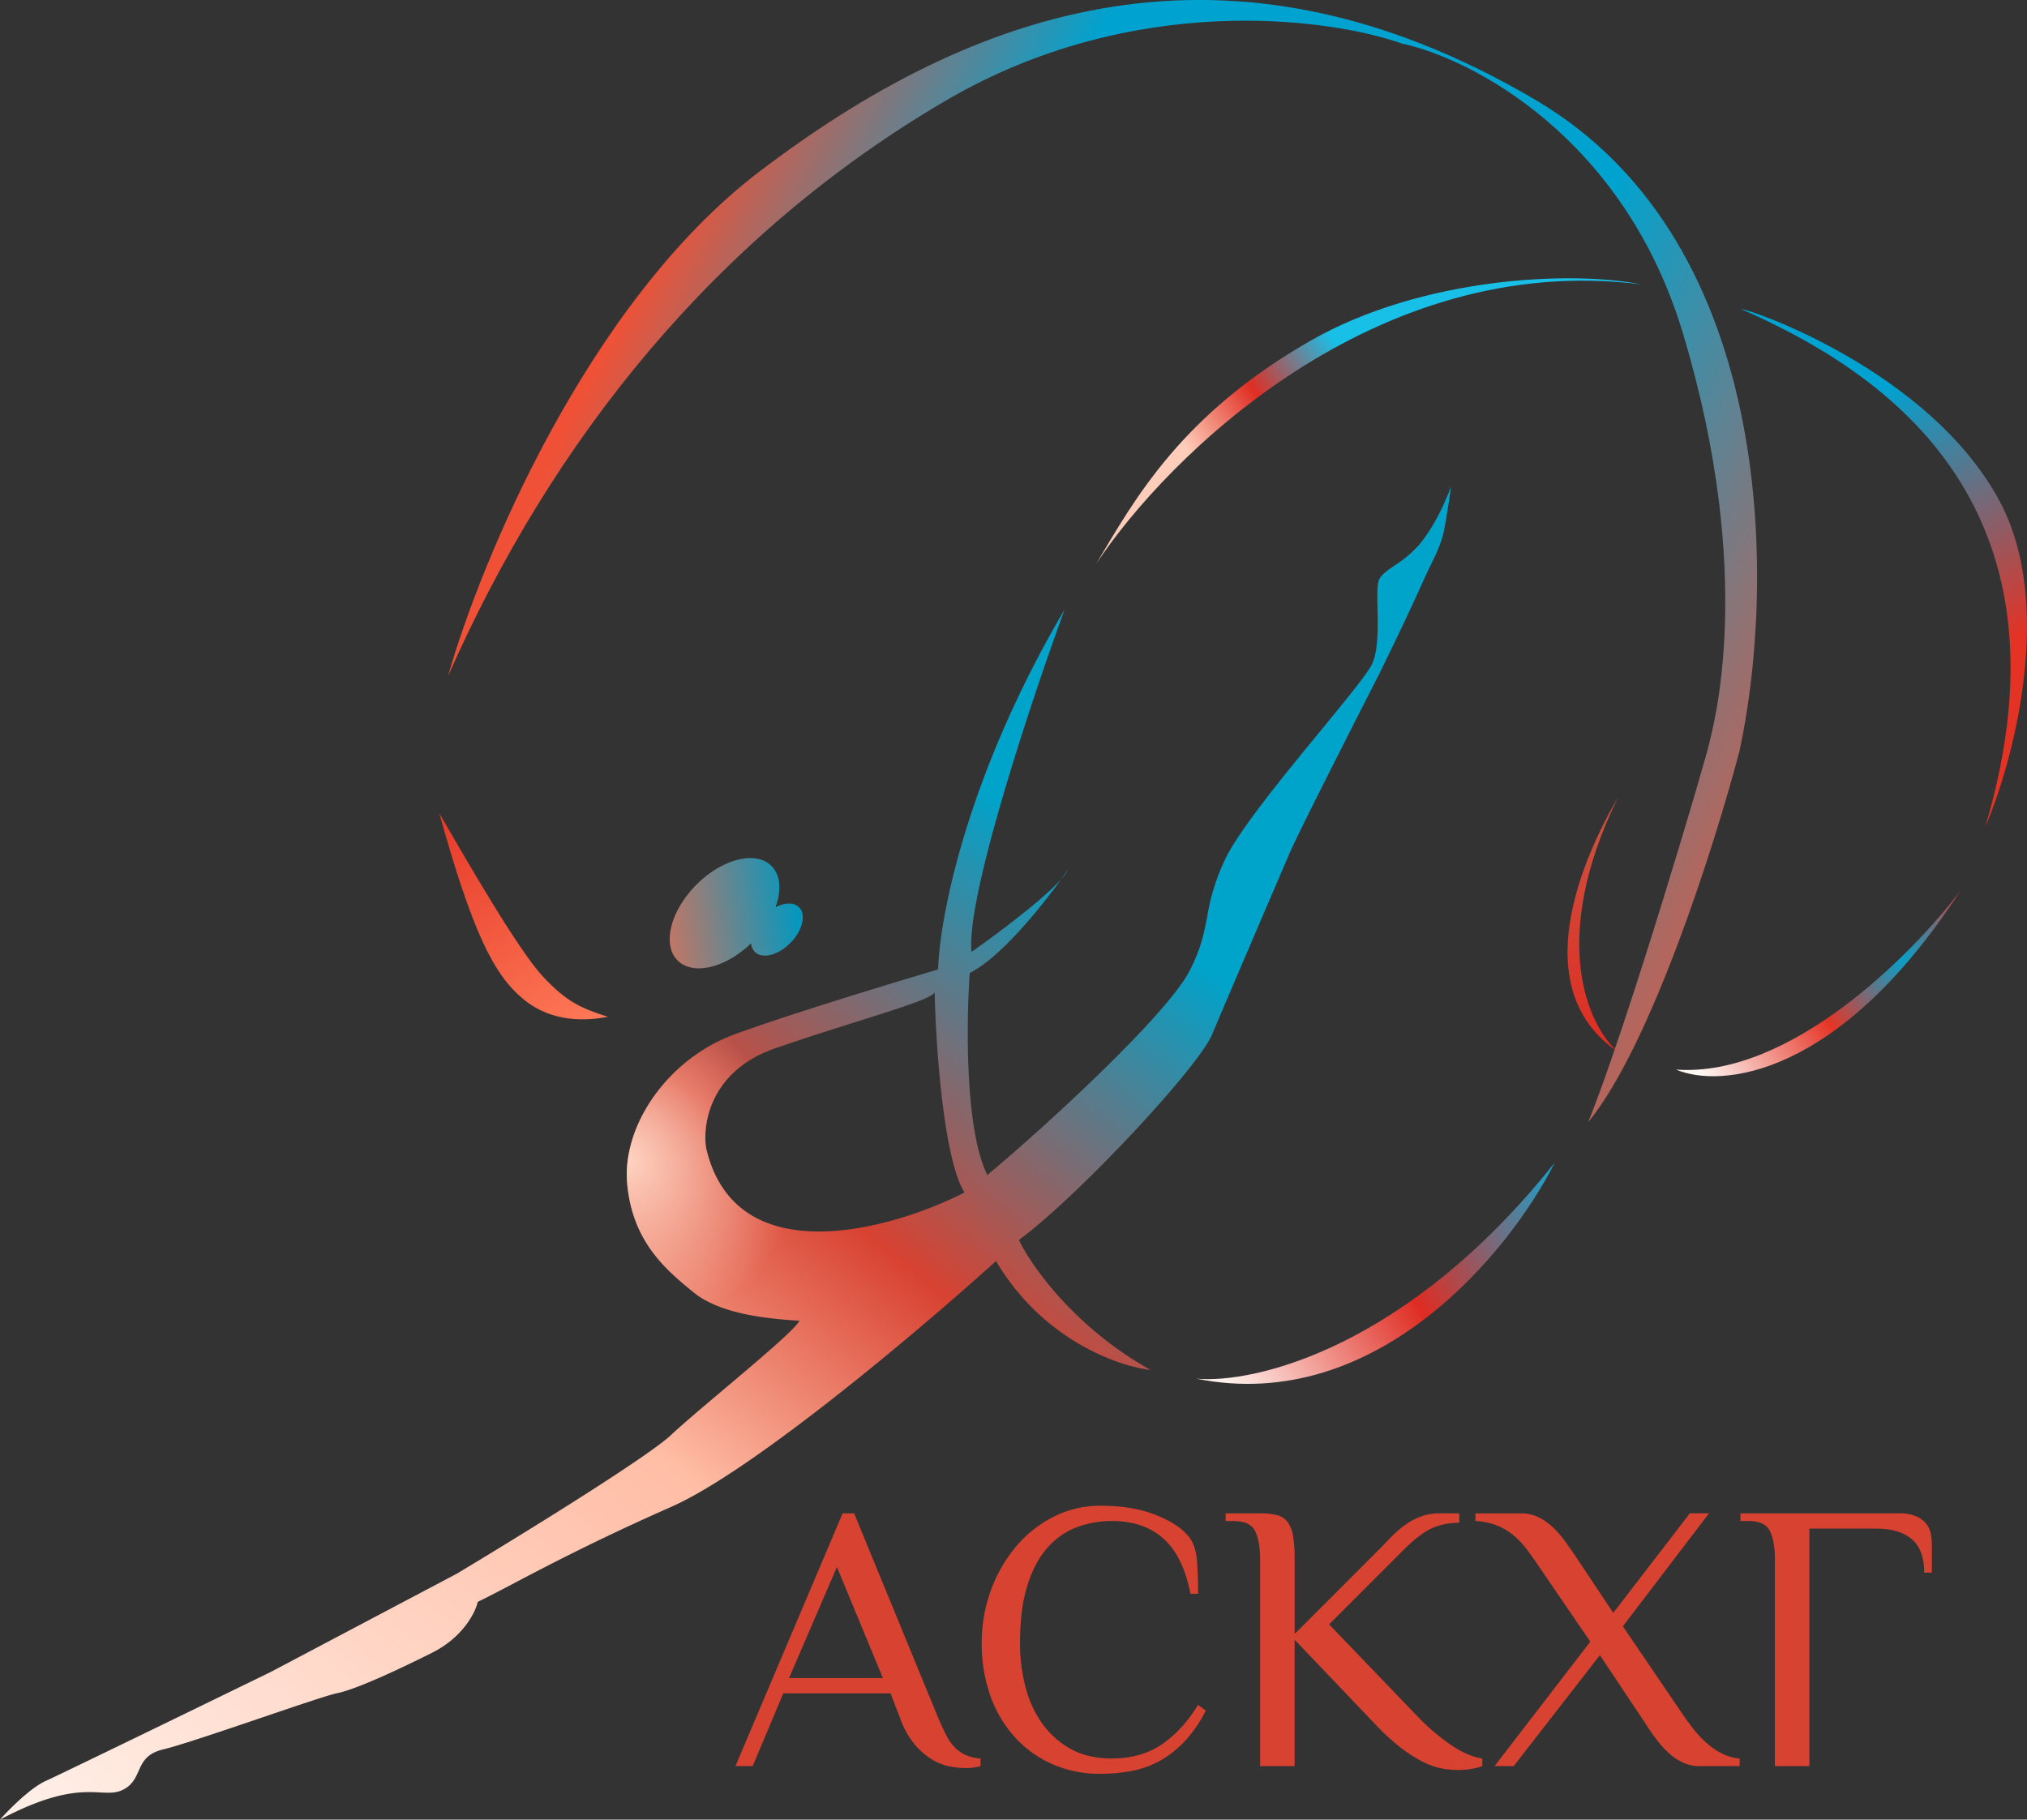
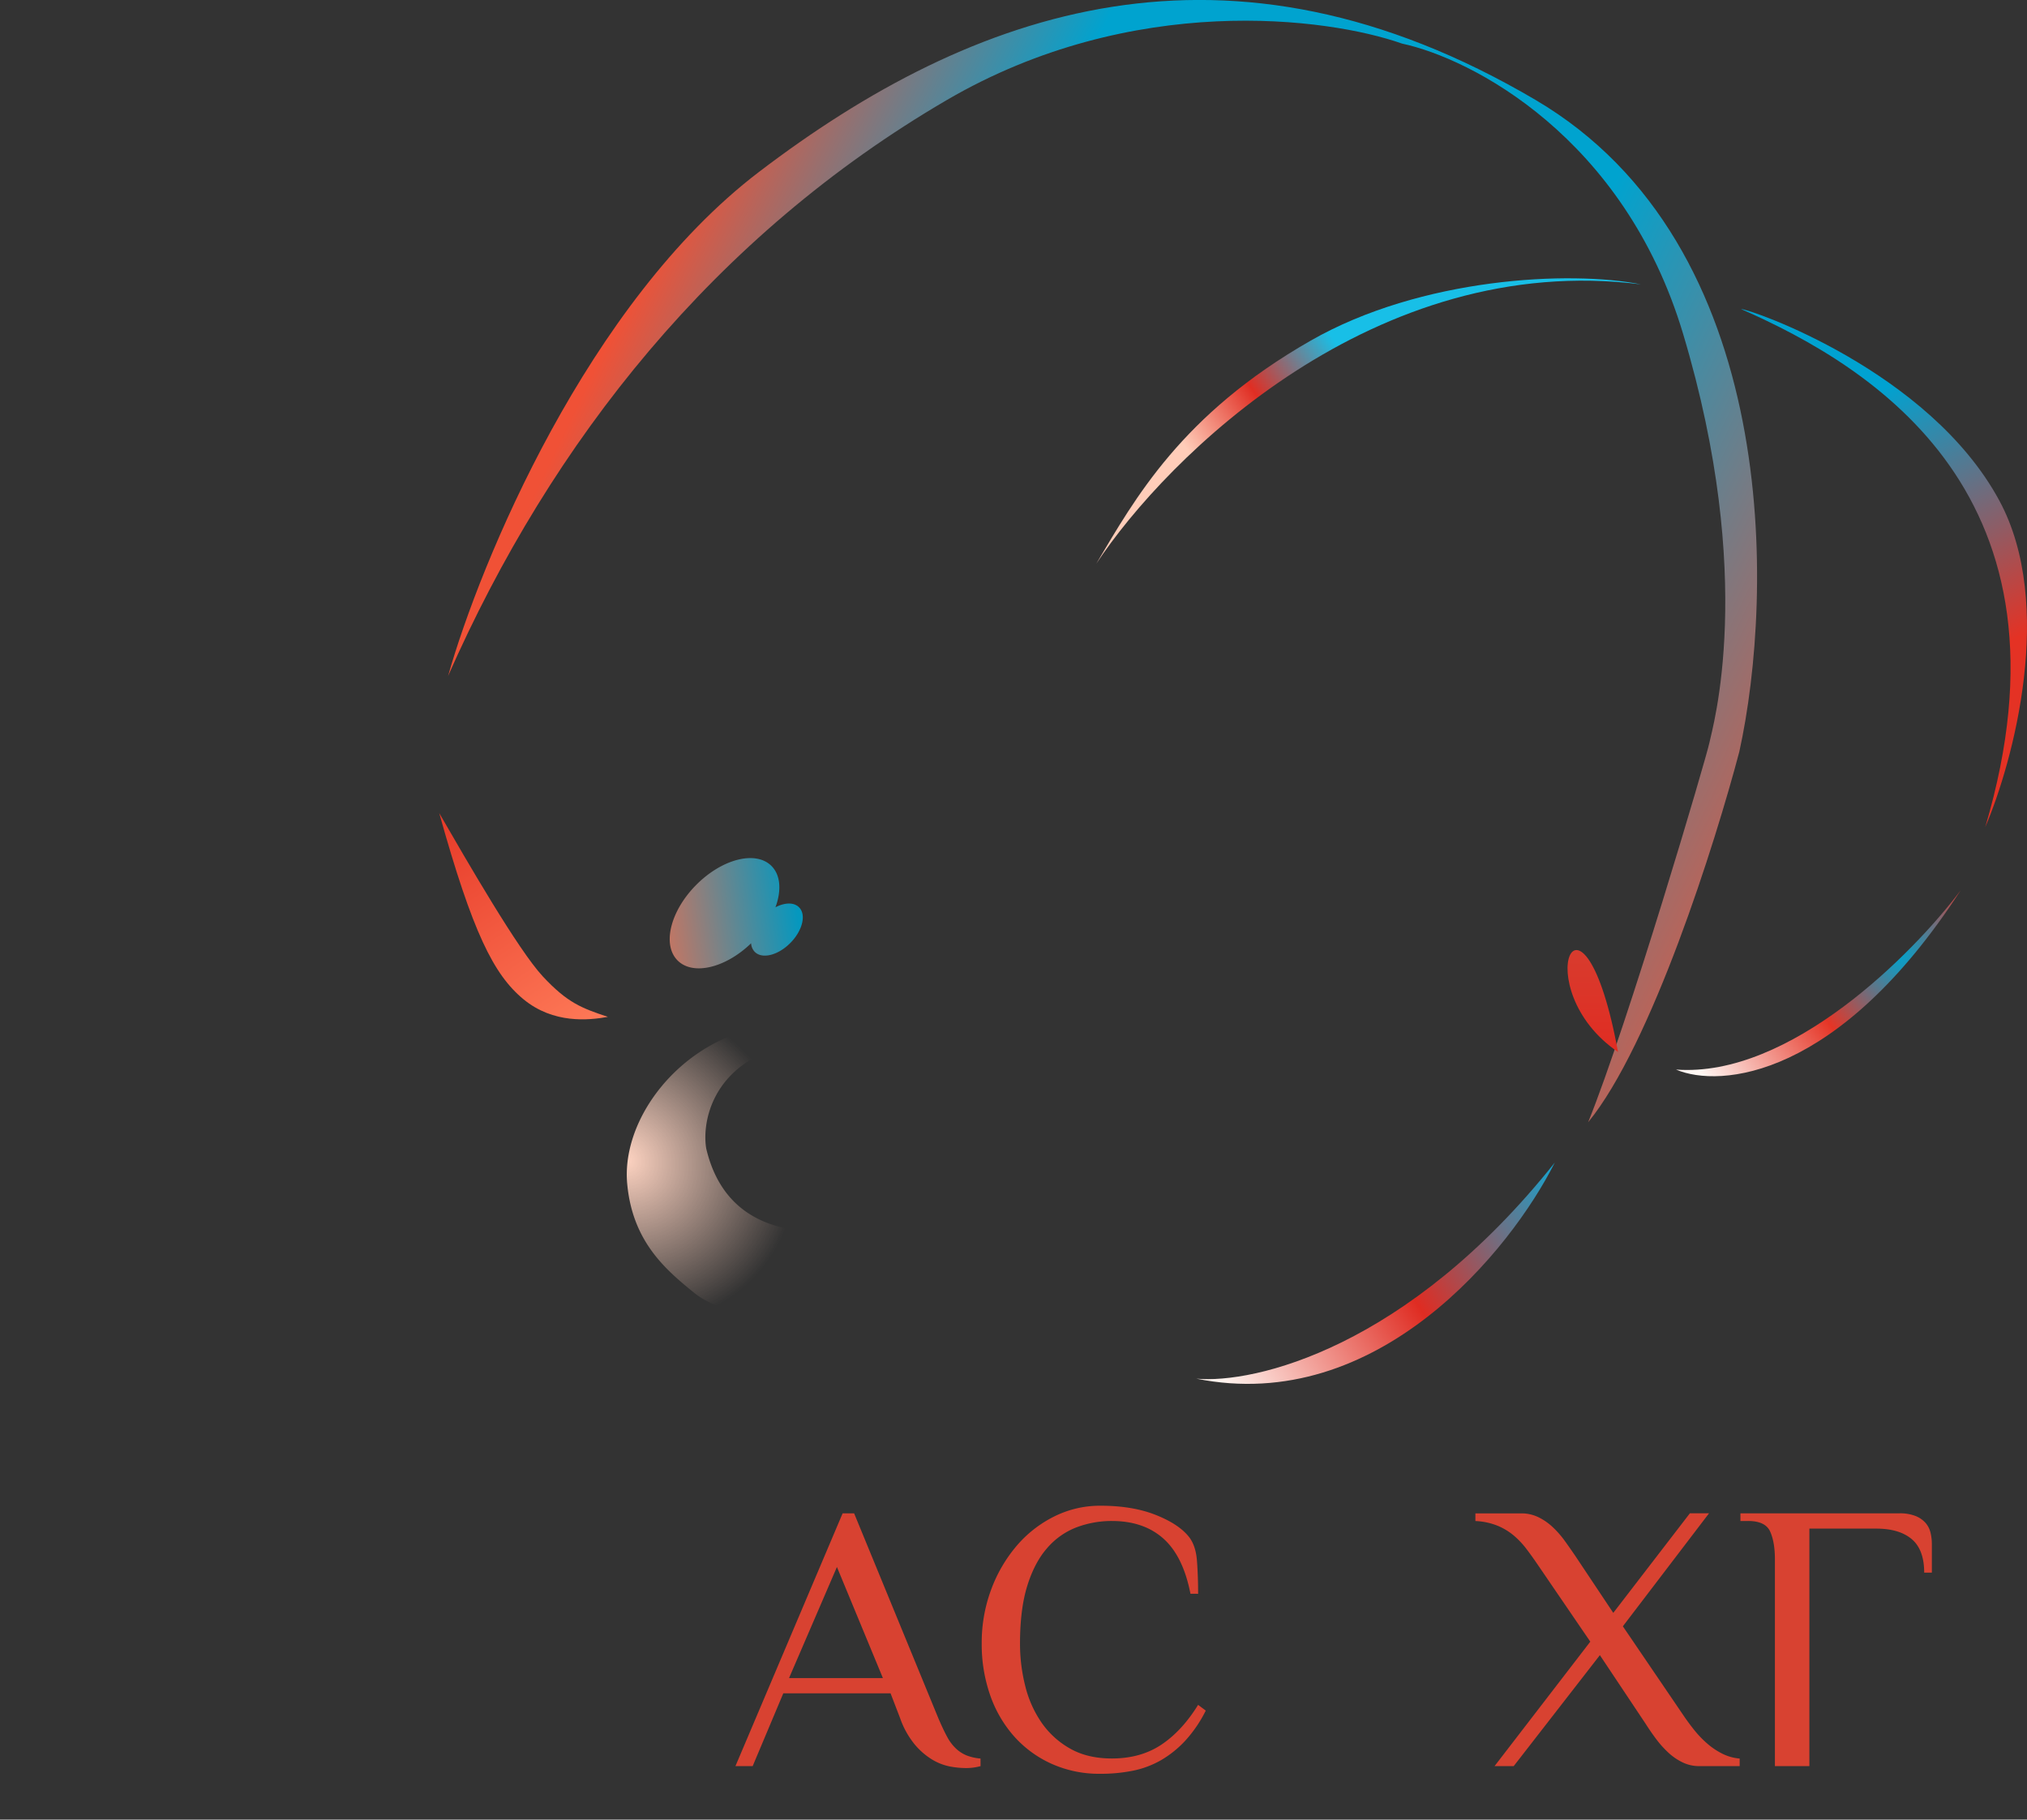
<svg xmlns="http://www.w3.org/2000/svg" viewBox="0 0 899.68 807.75">
  <rect x="0" y="0" width="899.68" height="807.75" fill="#333333" stroke="none" />
  <defs>
    <style>.cls-1,.cls-2,.cls-3{fill-rule:evenodd;}.cls-1{fill:url(#Безымянный_градиент_11);}.cls-2{fill:url(#Безымянный_градиент_2);}.cls-3{opacity:0.9;isolation:isolate;fill:url(#Безымянный_градиент_3);}.cls-4{fill:url(#Безымянный_градиент_4);}.cls-5{fill:url(#Безымянный_градиент_5);}.cls-6{fill:url(#Безымянный_градиент_6);}.cls-7{fill:url(#Безымянный_градиент_7);}.cls-8{fill:url(#Безымянный_градиент_8);}.cls-9{fill:url(#Безымянный_градиент_9);}.cls-10{fill:url(#Безымянный_градиент_10);}.cls-11{fill:#d84231;}</style>
    <linearGradient id="Безымянный_градиент_11" x1="333.97" y1="1579.15" x2="-86.32" y2="1061.38" gradientTransform="matrix(1, 0, 0, -1, 202.5, 1940.8)" gradientUnits="userSpaceOnUse">
      <stop offset="0.08" stop-color="#00a3ca" />
      <stop offset="0.36" stop-color="#d84231" />
      <stop offset="0.56" stop-color="#ffbda5" />
      <stop offset="1" stop-color="#ffeee6" />
    </linearGradient>
    <radialGradient id="Безымянный_градиент_2" cx="-49.49" cy="920.56" r="1.56" gradientTransform="matrix(-25.5, 38, 41.35, 27.75, -39049.7, -23149.89)" gradientUnits="userSpaceOnUse">
      <stop offset="0" stop-color="#ffd4c2" />
      <stop offset="1" stop-color="#ffd4c2" stop-opacity="0" />
    </radialGradient>
    <linearGradient id="Безымянный_градиент_3" x1="80.77" y1="1529.87" x2="150.95" y2="1540.01" gradientTransform="matrix(1, 0, 0, -1, 202.5, 1940.8)" gradientUnits="userSpaceOnUse">
      <stop offset="0" stop-color="#fd7655" />
      <stop offset="1" stop-color="#00a3ce" />
    </linearGradient>
    <linearGradient id="Безымянный_градиент_4" x1="-8.09" y1="1576.91" x2="55.85" y2="1480.22" gradientTransform="matrix(1, 0, 0, -1, 202.5, 1940.8)" gradientUnits="userSpaceOnUse">
      <stop offset="0" stop-color="#e73b29" />
      <stop offset="1" stop-color="#fe7a58" />
    </linearGradient>
    <linearGradient id="Безымянный_градиент_5" x1="91.5" y1="1839.75" x2="631.88" y2="1579.31" gradientTransform="matrix(1, 0, 0, -1, 202.5, 1940.8)" gradientUnits="userSpaceOnUse">
      <stop offset="0" stop-color="#f05136" />
      <stop offset="0.23" stop-color="#00a3cf" />
      <stop offset="0.62" stop-color="#00a3cf" />
      <stop offset="1" stop-color="#f05136" />
    </linearGradient>
    <linearGradient id="Безымянный_градиент_6" x1="500.58" y1="1420.2" x2="346.19" y2="1320.39" gradientTransform="matrix(1, 0, 0, -1, 202.5, 1940.8)" gradientUnits="userSpaceOnUse">
      <stop offset="0" stop-color="#00b1e2" />
      <stop offset="0.51" stop-color="#df2c22" />
      <stop offset="1" stop-color="#fff2ed" />
    </linearGradient>
    <linearGradient id="Безымянный_градиент_7" x1="403.78" y1="1769.22" x2="336.72" y2="1723.22" gradientTransform="matrix(1, 0, 0, -1, 202.5, 1940.8)" gradientUnits="userSpaceOnUse">
      <stop offset="0" stop-color="#18bfe7" />
      <stop offset="0.52" stop-color="#e02e23" />
      <stop offset="1" stop-color="#ffcdb9" />
    </linearGradient>
    <linearGradient id="Безымянный_градиент_8" x1="622.49" y1="1763.08" x2="679.41" y2="1650.8" gradientTransform="matrix(1, 0, 0, -1, 202.5, 1940.8)" gradientUnits="userSpaceOnUse">
      <stop offset="0" stop-color="#00a2d1" />
      <stop offset="1" stop-color="#e43224" />
    </linearGradient>
    <radialGradient id="Безымянный_градиент_9" cx="-43.9" cy="924.29" r="1.56" gradientTransform="matrix(-56, 34, 52.06, 85.75, -49734.96, -77342.49)" gradientUnits="userSpaceOnUse">
      <stop offset="0" stop-color="#00a3ce" />
      <stop offset="0.42" stop-color="#e53526" />
      <stop offset="1" stop-color="#fff7f3" />
    </radialGradient>
    <linearGradient id="Безымянный_градиент_10" x1="504.46" y1="1586.87" x2="504.46" y2="1473.81" gradientTransform="matrix(1, 0, 0, -1, 202.5, 1940.8)" gradientUnits="userSpaceOnUse">
      <stop offset="0" stop-color="#cc5340" />
      <stop offset="1" stop-color="#e02c22" />
    </linearGradient>
  </defs>
  <g id="Слой_2" data-name="Слой 2">
    <g id="Logo">
-       <path class="cls-1" d="M20.27,790.59C13.41,793.71,3.9,803.33,0,807.75c24.58-13.07,36.53-12.47,44.56-12.07,3.94.2,6.94.35,10-1.19,4.11-2,5.51-5.15,6.92-8.25,1.79-4,3.58-7.93,11-9.68,7-1.65,26.08-8.12,43.61-14.07,15.56-5.28,29.92-10.15,33.59-10.88,7.79-1.56,24.95-9.36,42.1-17.94,13.73-6.86,19.24-17.93,20.28-22.61,3.45-1.62,8.34-4.18,14.7-7.52,15.16-8,38.66-20.31,71.07-34.59,36.81-16.22,111.51-79.54,144.26-109.17,20.59,34.94,54.32,46.79,68.62,48.35-33.69-18.72-53-46.27-58.48-57.7C477.84,531.71,531.8,474,538,459.19s29.63-69.4,34.31-80.31,39.77-79.54,39.77-79.54,12.2-24.71,20.27-42.89c.85-1.91,1.76-3.76,2.66-5.61,2.41-4.92,4.78-9.77,5.92-15.44,1.56-7.8,3.12-19.5,3.12-19.5s-5.18,15.07-14,25.74a50.49,50.49,0,0,1-10.89,9.26c-3.22,2.22-5.91,4.06-7,6.33-1,1.94-.87,6.95-.75,12.87.17,8.39.37,18.62-2.37,24.56-1.9,4.12-11.39,15.7-22.67,29.46C569.84,344.24,549.52,369,543.5,382a94.78,94.78,0,0,0-7.72,25.05c-1.39,7.25-2.72,14.15-7.88,24.07-10.13,19.5-63.68,68.88-89.67,90.45-10-20-9.36-68.1-7.8-89.67,13.39-6.69,31.11-28.45,40.65-41.7a17.48,17.48,0,0,0,3-4.31c-.88,1.29-1.89,2.74-3,4.31-8.07,9.14-28.89,24.66-39.87,32.34-2.49-24.33,26.51-111.5,41.33-152C428.87,344.72,416.92,408,416.4,430.34c-20.28,6-66.75,20.12-90.46,28.85-29.63,10.92-49.9,40.55-47.56,66.28s17.15,38.21,29.63,48.35,35.35,11.7,46.79,12.48c-1.46,3.39-18,17.33-33.46,30.39-9.42,7.95-18.45,15.57-23.47,20.29-10.6,10-67.84,45.23-95.13,61.6l-82.66,43.67C89.67,757.06,27.14,787.48,20.27,790.59ZM414.84,440.48c.52,23.39,3.9,73.92,13.25,88.89-32.75,16.64-101.52,36-114.62-19.49-1.82-10.66,1.71-34.47,30.41-44.45,13.24-4.61,26.17-8.68,37.28-12.18C400.15,447.26,413.85,442.94,414.84,440.48Z" />
      <path class="cls-2" d="M20.27,790.59C13.41,793.71,3.9,803.33,0,807.75c24.58-13.07,36.53-12.47,44.56-12.07,3.94.2,6.94.35,10-1.19,4.11-2,5.51-5.15,6.92-8.25,1.79-4,3.58-7.93,11-9.68,7-1.65,26.08-8.12,43.61-14.07,15.56-5.28,29.92-10.15,33.59-10.88,7.79-1.56,24.95-9.36,42.1-17.94,13.73-6.86,19.24-17.93,20.28-22.61,3.45-1.62,8.34-4.18,14.7-7.52,15.16-8,38.66-20.31,71.07-34.59,36.81-16.22,111.51-79.54,144.26-109.17,20.59,34.94,54.32,46.79,68.62,48.35-33.69-18.72-53-46.27-58.48-57.7C477.84,531.71,531.8,474,538,459.19s29.63-69.4,34.31-80.31,39.77-79.54,39.77-79.54,12.2-24.71,20.27-42.89c.85-1.91,1.76-3.76,2.66-5.61,2.41-4.92,4.78-9.77,5.92-15.44,1.56-7.8,3.12-19.5,3.12-19.5s-5.18,15.07-14,25.74a50.49,50.49,0,0,1-10.89,9.26c-3.22,2.22-5.91,4.06-7,6.33-1,1.94-.87,6.95-.75,12.87.17,8.39.37,18.62-2.37,24.56-1.9,4.12-11.39,15.7-22.67,29.46C569.84,344.24,549.52,369,543.5,382a94.78,94.78,0,0,0-7.72,25.05c-1.39,7.25-2.72,14.15-7.88,24.07-10.13,19.5-63.68,68.88-89.67,90.45-10-20-9.36-68.1-7.8-89.67,13.39-6.69,31.11-28.45,40.65-41.7a17.48,17.48,0,0,0,3-4.31c-.88,1.29-1.89,2.74-3,4.31-8.07,9.14-28.89,24.66-39.87,32.34-2.49-24.33,26.51-111.5,41.33-152C428.87,344.72,416.92,408,416.4,430.34c-20.28,6-66.75,20.12-90.46,28.85-29.63,10.92-49.9,40.55-47.56,66.28s17.15,38.21,29.63,48.35,35.35,11.7,46.79,12.48c-1.46,3.39-18,17.33-33.46,30.39-9.42,7.95-18.45,15.57-23.47,20.29-10.6,10-67.84,45.23-95.13,61.6l-82.66,43.67C89.67,757.06,27.14,787.48,20.27,790.59ZM414.84,440.48c.52,23.39,3.9,73.92,13.25,88.89-32.75,16.64-101.52,36-114.62-19.49-1.82-10.66,1.71-34.47,30.41-44.45,13.24-4.61,26.17-8.68,37.28-12.18C400.15,447.26,413.85,442.94,414.84,440.48Z" />
      <path class="cls-3" d="M333.38,418.73c-11.35,10.95-25.75,14.42-32.57,7.69-7-6.9-3.35-21.92,8.13-33.53s26.44-15.44,33.42-8.54c4.14,4.09,4.55,11,1.82,18.4,4.09-2.13,8.18-2.3,10.46,0,3.3,3.25,1.58,10.34-3.83,15.82s-12.48,7.28-15.78,4A5.91,5.91,0,0,1,333.38,418.73Z" />
      <path class="cls-4" d="M232.37,443.6c13.26,10.91,28.85,9.35,37.43,7.79-11.7-3.89-17.93-6.23-28.85-17.93s-33.53-50.95-46-72.52C209.76,414,219.12,432.68,232.37,443.6Z" />
      <path class="cls-5" d="M336.86,76.33c-76.11,58-123.72,173.37-138,223.79,46-104.49,118.53-195.72,221.46-255.76,82.34-48,169-36.65,202-25C652.93,25.9,720.82,60.73,747,148.06c32.75,109.17,12.94,175.45,11.7,181.69s-36.13,124.76-53.81,168.43C733,463.87,761.32,374.2,772,333.65c15.34-69.66,18.72-225-90.45-289.29C545.06-36,432,3.81,336.86,76.33Z" />
      <path class="cls-6" d="M531,612c25.74,2.34,93.58-13.57,159.08-95.91C670.6,554.84,611.5,628.25,531,612Z" />
      <path class="cls-7" d="M728.3,126.23c-117.9-15-210.27,76.42-241.72,124,17.15-28.84,37.85-66.29,95.13-99C630.83,123.11,697.11,120,728.3,126.23Z" />
      <path class="cls-8" d="M881.14,367.18c43.67-147.22-49.91-204.3-108.39-230,3.9,0,83.44,27.29,114.63,85C912.33,268.31,893.62,338.07,881.14,367.18Z" />
      <path class="cls-9" d="M870.22,395.25c-21.05,28.07-75.79,83.28-126.32,79.54C763.39,483.11,816,478.84,870.22,395.25Z" />
-       <path class="cls-10" d="M718.17,467c-13-11.18-31.19-49.44,0-113.07C702.31,381,676.84,438.92,718.17,467Z" />
+       <path class="cls-10" d="M718.17,467C702.31,381,676.84,438.92,718.17,467Z" />
      <path class="cls-11" d="M435.22,784a24.15,24.15,0,0,1-6.8.85,39.33,39.33,0,0,1-6.72-.68,24.4,24.4,0,0,1-7.82-3,31.16,31.16,0,0,1-7.82-6.72,38.11,38.11,0,0,1-6.54-11.73l-4.25-11.05h-47.6L334.07,784h-7.65L374,671.78h5.1l37.4,91c1.36,3.17,2.63,5.87,3.82,8.08a20.14,20.14,0,0,0,4,5.35,15.45,15.45,0,0,0,4.76,3.06,22.34,22.34,0,0,0,6.12,1.36Zm-85-39.1h41.65l-20.4-49.3Z" />
      <path class="cls-11" d="M528.38,707.48q-3.24-16.66-12-24.48t-22.86-7.82A44,44,0,0,0,477.8,678a32.58,32.58,0,0,0-13,9.18q-5.61,6.38-8.84,16.75t-3.23,25.67a76.79,76.79,0,0,0,2.29,18.7,49.55,49.55,0,0,0,7.23,16.32,38.1,38.1,0,0,0,12.66,11.56q7.74,4.43,18.62,4.42,12.75,0,21.93-6.12t16.32-17.68l3.4,2.55a58.22,58.22,0,0,1-9.1,13.35,46.78,46.78,0,0,1-10.79,8.67,41.63,41.63,0,0,1-12.5,4.67,72,72,0,0,1-14.36,1.36,51.51,51.51,0,0,1-21.85-4.51,49.48,49.48,0,0,1-16.66-12.32,54.42,54.42,0,0,1-10.54-18.36,68.45,68.45,0,0,1-3.65-22.61,67.6,67.6,0,0,1,4.16-23.89,64.16,64.16,0,0,1,11.31-19.46,52.71,52.71,0,0,1,16.74-13.09,45.55,45.55,0,0,1,20.49-4.76q14.1,0,24.31,4T527.53,682q3.22,3.91,3.74,10.88t.51,14.62Z" />
-       <path class="cls-11" d="M559.31,671.78a29.74,29.74,0,0,1,7.4.77,8.53,8.53,0,0,1,4.76,3.05,14,14,0,0,1,2.46,6.29,62.6,62.6,0,0,1,.69,10.29v33.15l35.69-35.7q3.24-3.23,6.21-6.37a53.35,53.35,0,0,1,6.29-5.7,31.14,31.14,0,0,1,7.31-4.17,24.2,24.2,0,0,1,9.09-1.61h8.5V676a29.23,29.23,0,0,0-12.32,2.46Q630,681,623.06,687.93l-33.14,33.15L629,761.76a95.25,95.25,0,0,0,14.71,12.63q7.74,5.34,14.2,6.19V784a30.54,30.54,0,0,1-4.51,1.19,35.25,35.25,0,0,1-6.54.51,37,37,0,0,1-7.4-.77,32.36,32.36,0,0,1-8.33-3.06,62.49,62.49,0,0,1-9.6-6.2,97.55,97.55,0,0,1-11.23-10.37l-35.69-37.4V784H559.31v-91.8q0-7.65-2.12-12.33t-9.77-4.67H544v-3.4Z" />
      <path class="cls-11" d="M671.85,784h-8.5l42.5-55.25-23.8-34.85c-1.47-2.15-3-4.28-4.59-6.37a37.11,37.11,0,0,0-5.44-5.78,27.42,27.42,0,0,0-7.22-4.42,29.54,29.54,0,0,0-9.95-2.13v-3.4h20.4a17.11,17.11,0,0,1,7.57,1.7,25.8,25.8,0,0,1,6.37,4.42,41.8,41.8,0,0,1,5.27,6c1.59,2.21,3.12,4.4,4.59,6.55l17,25.5,34-44.2h8.5L720.3,721.93l27.2,40q2.21,3.23,4.76,6.38a45,45,0,0,0,5.61,5.77,31.66,31.66,0,0,0,6.63,4.42,20.88,20.88,0,0,0,7.65,2.13V784H754.3a17,17,0,0,1-7.56-1.7,25.67,25.67,0,0,1-6.38-4.42,45.08,45.08,0,0,1-5.35-6q-2.47-3.32-4.51-6.54l-20.4-30.6Z" />
      <path class="cls-11" d="M787.79,692.18q0-7.65-2.12-12.33t-9.78-4.67h-3.4v-3.4H843a18.75,18.75,0,0,1,7.23,1.19,11.76,11.76,0,0,1,4.42,3.06,10.32,10.32,0,0,1,2.21,4.33,21.73,21.73,0,0,1,.59,5v12.75h-3.4q0-10.2-5.52-14.87t-15.73-4.68H803.09V784h-15.3Z" />
    </g>
  </g>
</svg>